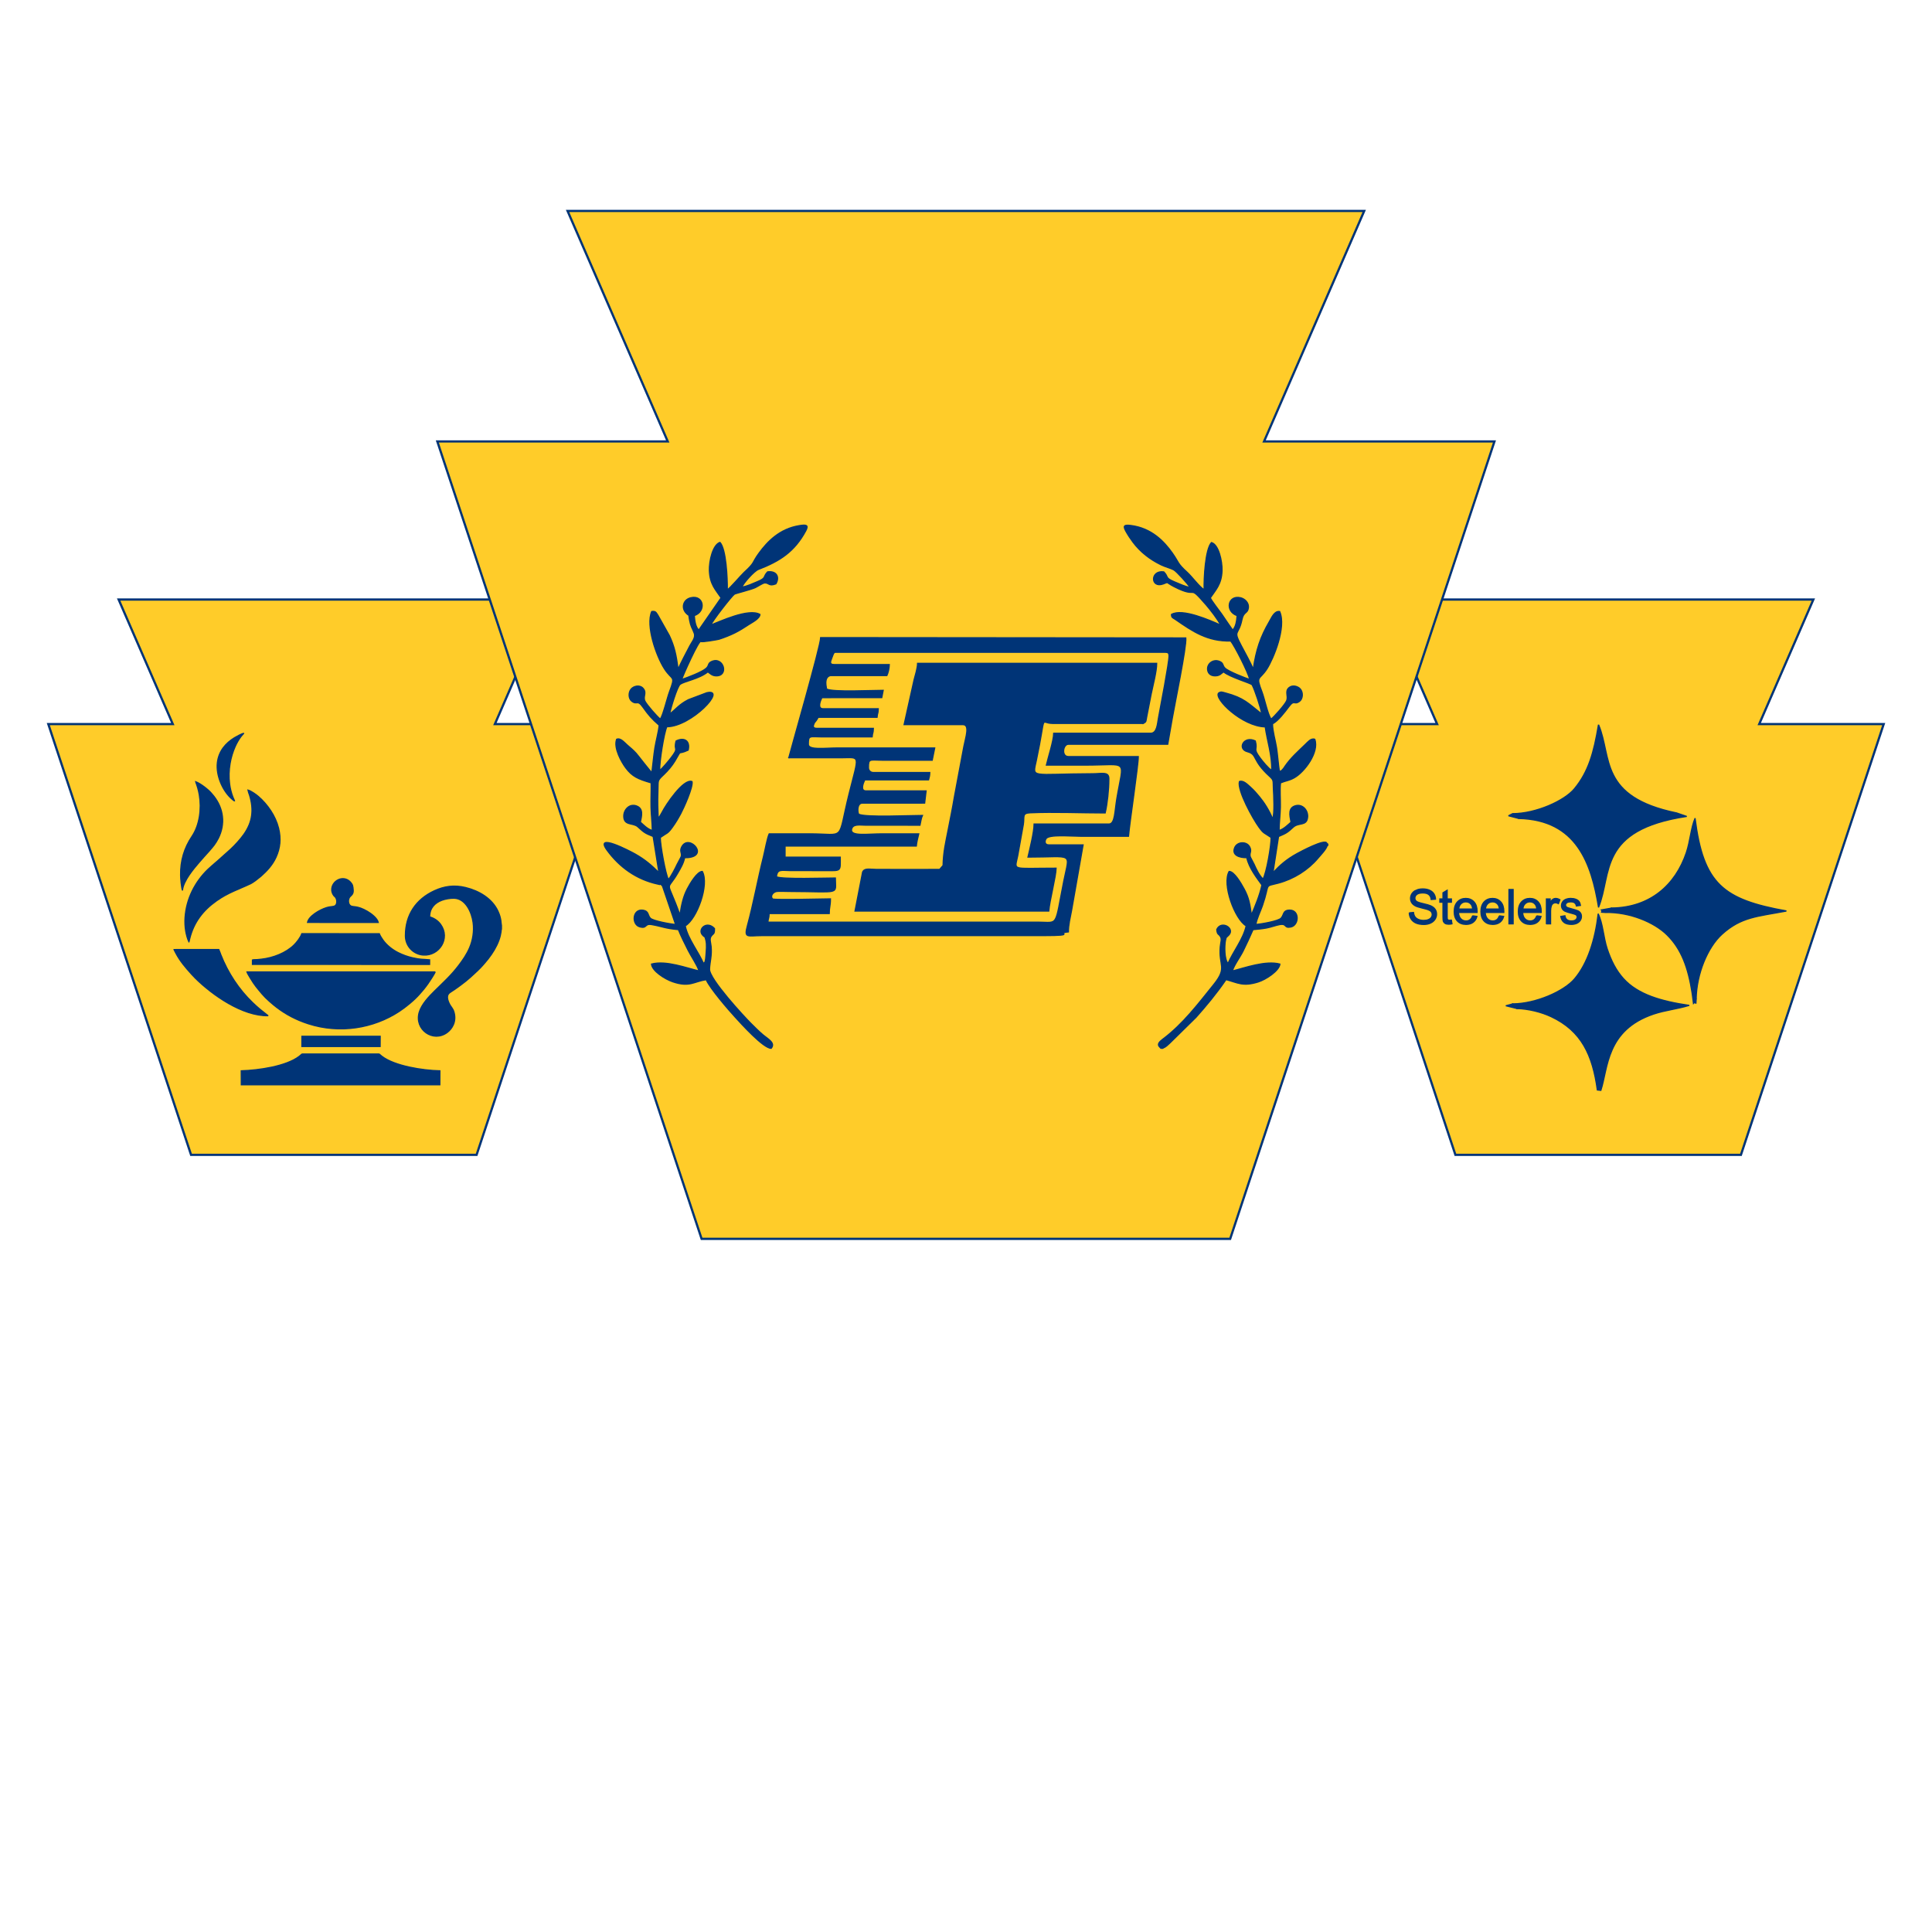
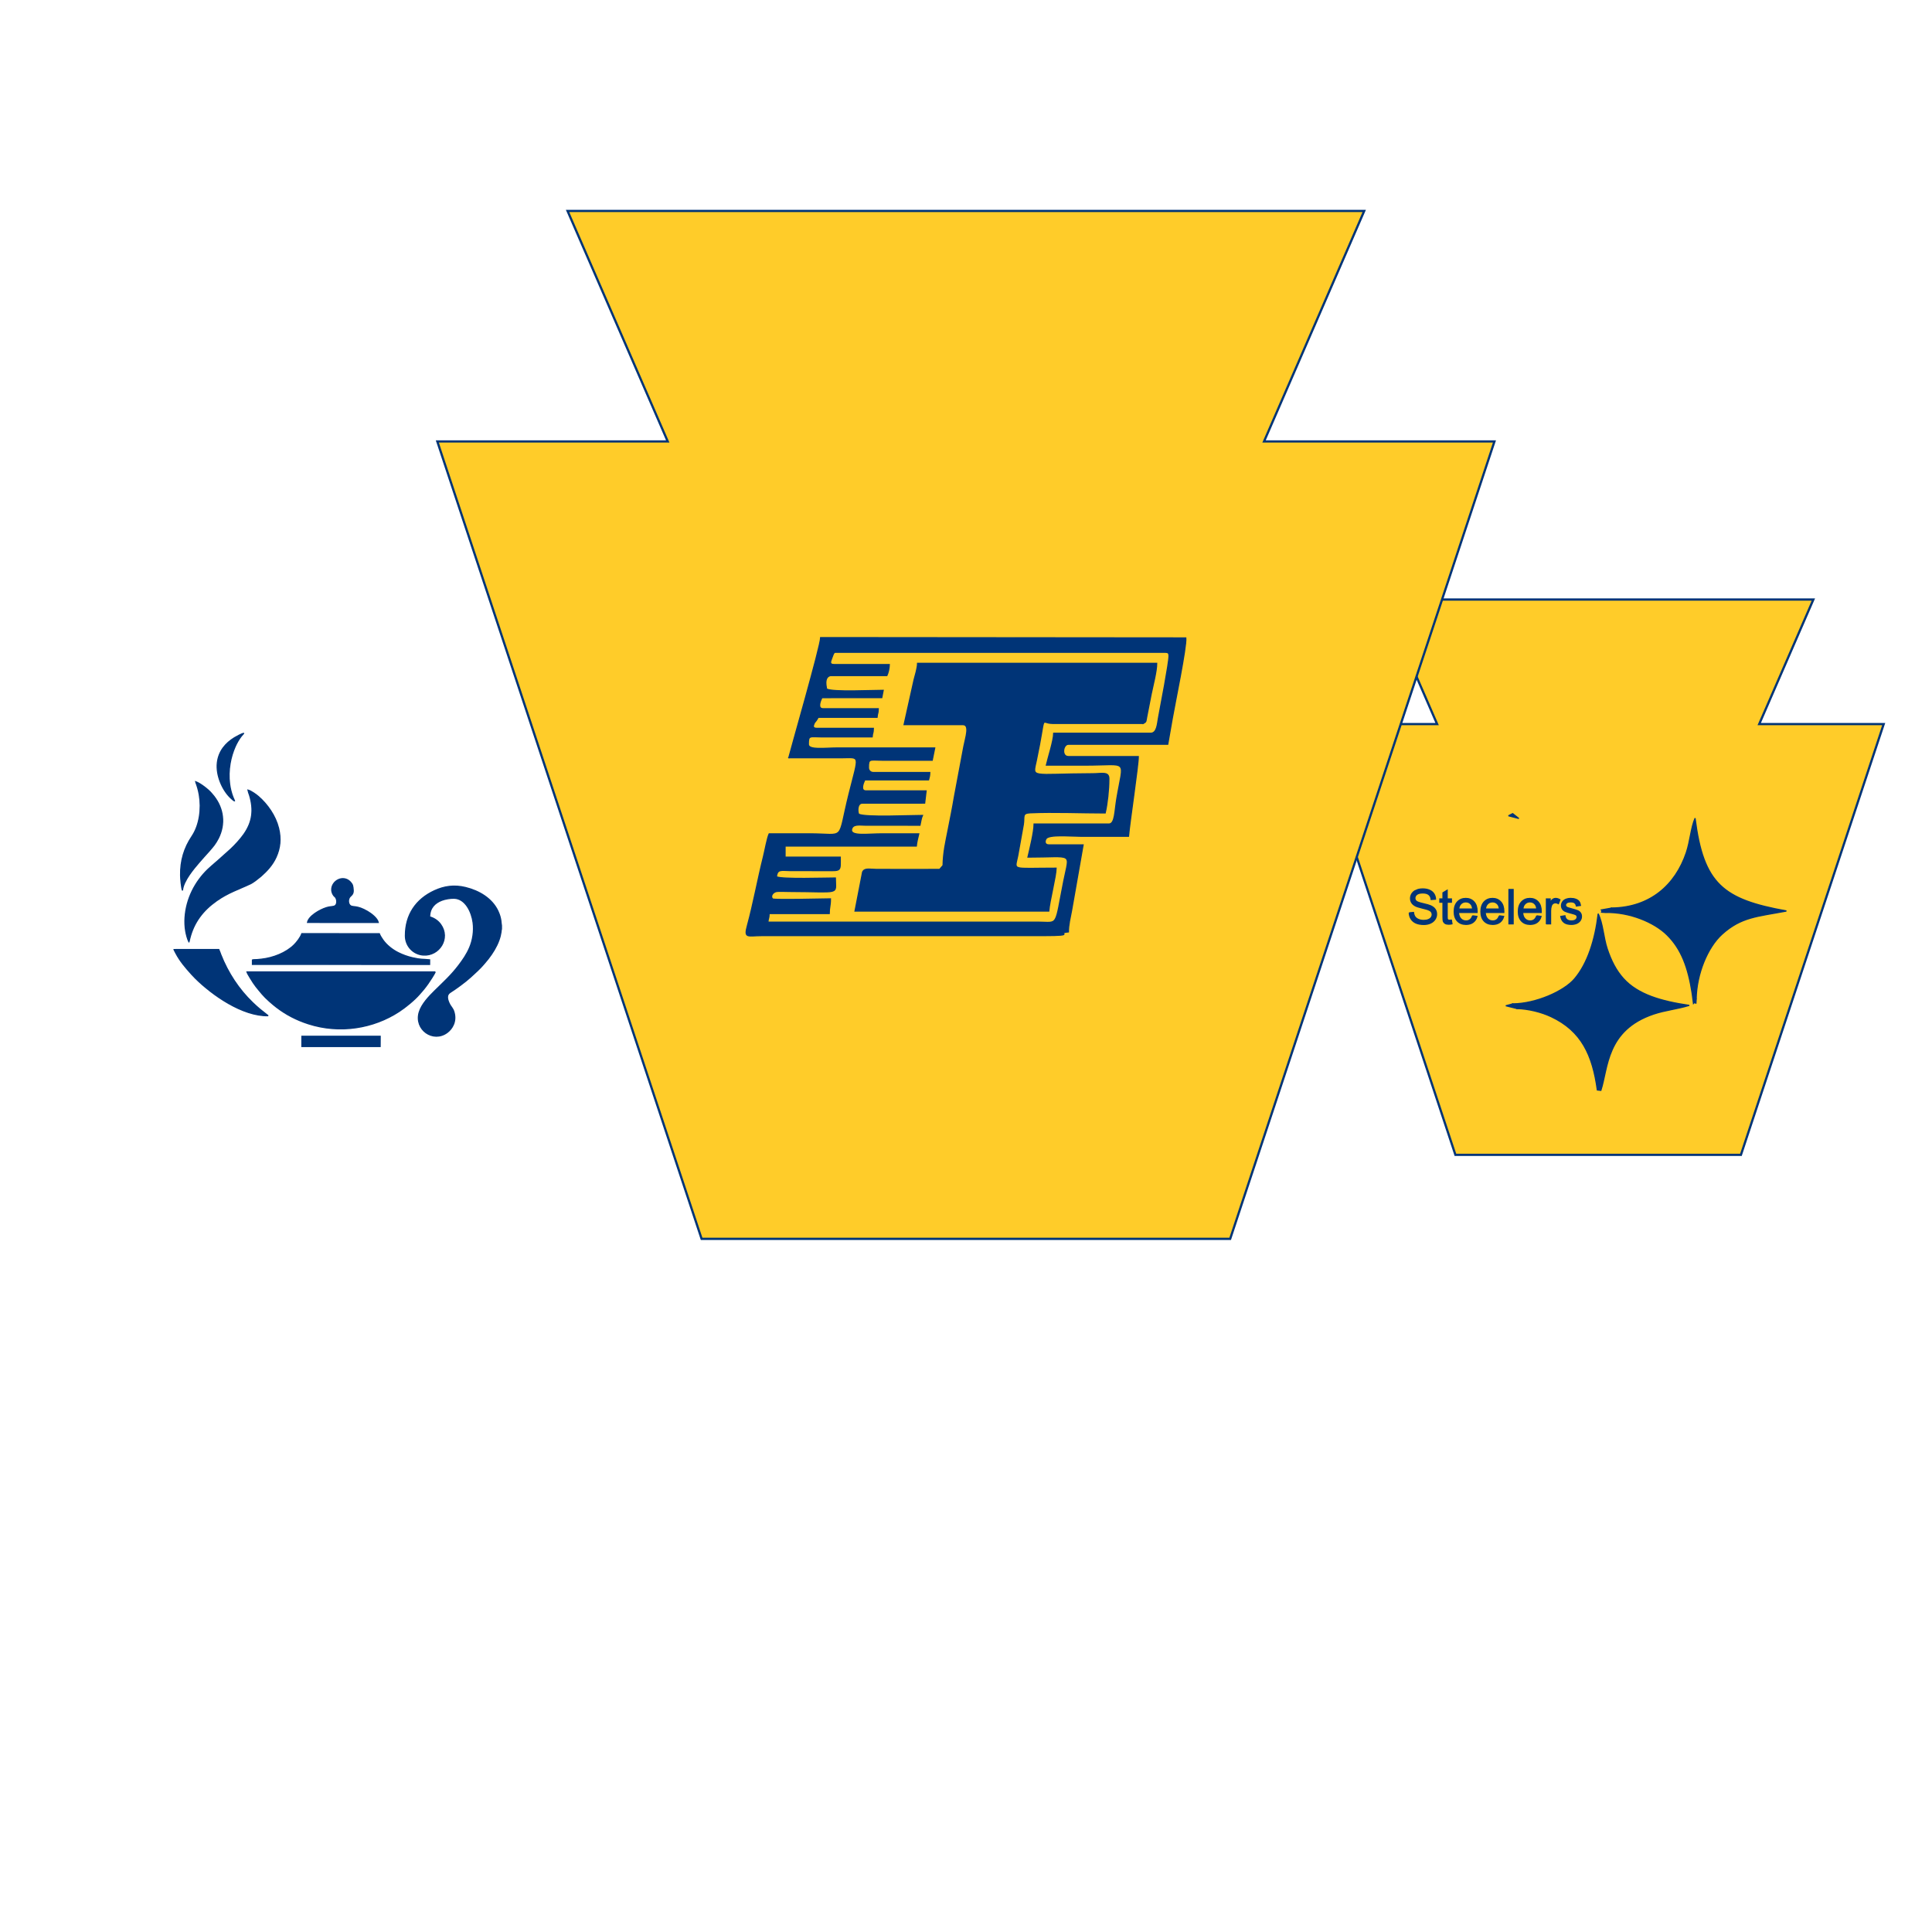
<svg xmlns="http://www.w3.org/2000/svg" xml:space="preserve" width="12in" height="12in" version="1.1" style="shape-rendering:geometricPrecision; text-rendering:geometricPrecision; image-rendering:optimizeQuality; fill-rule:evenodd; clip-rule:evenodd" viewBox="0 0 12000 12000">
  <defs>
    <style type="text/css">
   
    .str0 {stroke:#003477;stroke-width:13.89;stroke-miterlimit:2.613}
    .str1 {stroke:#003477;stroke-width:6.94;stroke-miterlimit:2.613}
    .str2 {stroke:#003477;stroke-width:6.94;stroke-miterlimit:2.613}
    .fil0 {fill:#FFCC29}
    .fil1 {fill:#003477}
    .fil3 {fill:#003477}
    .fil2 {fill:#003477;fill-rule:nonzero}
   
  </style>
  </defs>
  <g id="Layer_x0020_1">
    <polygon class="fil0 str0" points="8589.96,3723.87 11263.06,3723.87 10926.87,4497.33 11700,4497.33 10813.26,7172.86 9039.76,7172.86 8153.01,4497.33 8926.15,4497.33 " />
    <path class="fil1 str1" d="M9396.08 6235.25c2.52,2.64 5.68,6.28 7.35,8.12 1.58,1.75 5.35,5.96 6.9,7.67 1.86,2.06 9.14,10.34 12.03,13.33 72.09,2.09 151.26,21.86 212.33,50.58 188.18,88.5 256.8,237.98 286.5,455.12 7.41,0.81 14.8,1.68 22.13,2.66 45.57,-138.65 31.93,-374.63 327.65,-474.1 70.98,-23.87 147.87,-31.23 221.44,-54.09 -174.16,-25.52 -319.5,-67.09 -409.15,-166.75 -45.2,-50.22 -75.84,-110.52 -100.68,-185.04 -23.2,-69.66 -26.21,-157.82 -56.09,-217.41 -19.09,162.29 -65.89,310.02 -147.55,405.22 -65.06,75.84 -237.26,153.28 -382.86,154.65l0.01 0.04z" />
-     <path class="fil1 str1" d="M9395.78 5053.68l37.91 30.12c360.34,8.9 450.56,281.26 495.02,552.27 85.79,-207.31 -6.62,-481.66 547.96,-565.07l-62.69 -21.73c-483.75,-99.85 -400.88,-346.36 -483.69,-545.26l-2.49 -0.07c-28.72,170.46 -61,288.69 -149.06,395.19 -61.95,74.9 -238.24,154.16 -382.97,154.58l-0.01 -0.02z" />
    <path class="fil1 str1" d="M10011.88 5639.83l-40.31 27.72c150.02,-3.26 303.01,60.57 382.8,139.43 89.73,88.67 130.63,202.95 155.59,361.11l25.31 37.84c2.4,-157.24 71.07,-321.97 160.02,-402.79 119.43,-108.5 220.98,-110.29 396.19,-143.54l3.91 -1.7c-392.04,-70.77 -515.3,-166.6 -566.96,-575.98 -25.63,58.52 -30.87,143.97 -54.52,214 -68.13,201.84 -225.4,340.38 -462.06,343.89l0.02 0.01z" />
    <path class="fil1 str1" d="M9971.57 5667.55l40.31 -27.72 -65.69 11.72c14.42,18.74 -22.2,12.61 25.38,16z" />
    <path class="fil1 str1" d="M10535.28 6205.95l-25.31 -37.84 8.35 64.63c19.62,-19.68 13.3,26.5 16.96,-26.76l0 -0.02z" />
    <path class="fil1 str1" d="M9422.35 6264.37c-2.87,-2.98 -10.16,-11.27 -12.03,-13.33 -1.54,-1.71 -5.33,-5.94 -6.9,-7.67 -1.68,-1.85 -4.82,-5.5 -7.35,-8.12l-43.1 11.63 69.35 17.51 0.03 -0.02z" />
    <polygon class="fil1 str1" points="9433.71,5083.8 9395.78,5053.68 9393.59,5054.34 9369.39,5066.91 " />
    <path class="fil2 str1" d="M8752.93 5669.71l26.56 -2.37c1.25,10.74 4.19,19.54 8.8,26.46 4.61,6.87 11.8,12.44 21.49,16.72 9.7,4.22 20.63,6.37 32.77,6.37 10.8,0 20.3,-1.6 28.55,-4.82 8.26,-3.24 14.38,-7.65 18.42,-13.29 4.02,-5.62 6.07,-11.74 6.07,-18.32 0,-6.66 -1.94,-12.47 -5.83,-17.51 -3.88,-4.98 -10.29,-9.16 -19.26,-12.59 -5.73,-2.2 -18.39,-5.68 -38.05,-10.4 -19.65,-4.74 -33.37,-9.16 -41.24,-13.33 -10.2,-5.37 -17.76,-12.04 -22.73,-19.94 -5.03,-7.92 -7.5,-16.83 -7.5,-26.61 0,-10.86 3.07,-20.94 9.2,-30.29 4.12,-6.31 9.48,-11.61 16.13,-15.87 7.16,-3.04 14.11,-6.05 20.84,-9.04 9.01,-2.52 18.67,-3.81 29.04,-3.81 15.83,0 29.8,2.54 41.89,7.67 12.08,5.07 21.39,12.59 27.91,22.54 6.52,9.9 9.99,21.15 10.5,33.68l-27.16 2.09c-1.46,-13.47 -6.37,-23.67 -14.77,-30.53 -8.41,-6.92 -20.84,-10.34 -37.26,-10.34 -17.11,0 -29.59,3.13 -37.41,9.4 -7.82,6.28 -11.74,13.83 -11.74,22.69 0,7.65 2.79,13.96 8.31,18.96 5.48,4.92 19.65,10.05 42.63,15.22 23,5.22 38.75,9.74 47.3,13.62 12.38,5.73 21.57,12.95 27.5,21.75 5.92,8.76 8.86,18.85 8.86,30.29 0,11.41 -3.24,22.03 -9.74,32.08 -6.52,10.04 -15.81,17.87 -28,23.42 -12.19,5.58 -25.87,8.35 -41.14,8.35 -19.3,0 -35.47,-2.83 -48.51,-8.44 -13.08,-5.62 -23.28,-14.07 -30.7,-25.42 -7.46,-11.28 -11.35,-24.07 -11.72,-38.35l0 -0.03zm262.05 45.23l3.59 23.18c-7.37,1.54 -13.96,2.34 -19.75,2.34 -9.5,0 -16.87,-1.51 -22.15,-4.54 -5.22,-3.04 -8.9,-6.95 -11.04,-11.9 -2.15,-4.92 -3.19,-15.28 -3.19,-31.04l0 -89.24 -19.41 0 0 -20.3 19.41 0 0 -38.29 26.28 -15.78 0 54.07 26.27 0 0 20.3 -26.27 0 0 90.74c0,7.5 0.45,12.32 1.39,14.48 0.88,2.15 2.37,3.84 4.47,5.13 2.09,1.24 5.07,1.88 8.95,1.88 2.89,0 6.71,-0.35 11.44,-1.05l0.01 0.02zm131.57 -26.7l27.15 3.58c-4.22,15.78 -12.14,28.06 -23.67,36.77 -11.53,8.7 -26.27,13.08 -44.21,13.08 -22.58,0 -40.48,-6.95 -53.74,-20.9 -13.23,-13.87 -19.85,-33.43 -19.85,-58.54 0,-25.97 6.67,-46.17 20.06,-60.49 13.38,-14.38 30.74,-21.54 52.07,-21.54 20.65,0 37.5,7.01 50.6,21.09 13.08,14.07 19.65,33.89 19.65,59.4 0,1.54 -0.06,3.88 -0.15,6.95l-115.35 0c1,16.96 5.76,30 14.44,39.01 8.61,9.01 19.39,13.54 32.28,13.54 9.59,0 17.81,-2.54 24.57,-7.61 6.81,-5.07 12.18,-13.19 16.15,-24.33l-0.02 -0.02zm-85.96 -42.09l86.26 0c-1.15,-13.04 -4.49,-22.79 -9.9,-29.31 -8.31,-10.1 -19.15,-15.17 -32.43,-15.17 -12.04,0 -22.15,4.01 -30.34,12.08 -8.16,8.05 -12.68,18.85 -13.57,32.38l-0.02 0.02zm251.96 42.09l27.15 3.58c-4.22,15.78 -12.14,28.06 -23.67,36.77 -11.56,8.7 -26.28,13.08 -44.23,13.08 -22.58,0 -40.48,-6.95 -53.73,-20.9 -13.23,-13.87 -19.85,-33.43 -19.85,-58.54 0,-25.97 6.67,-46.17 20.06,-60.49 13.38,-14.38 30.74,-21.54 52.09,-21.54 20.64,0 37.51,7.01 50.58,21.09 13.08,14.07 19.65,33.89 19.65,59.4 0,1.54 -0.06,3.88 -0.15,6.95l-115.36 0c1,16.96 5.77,30 14.44,39.01 8.59,9.01 19.39,13.54 32.28,13.54 9.59,0 17.81,-2.54 24.57,-7.61 6.82,-5.07 12.19,-13.19 16.17,-24.33l-0.02 -0.02zm-85.96 -42.09l86.26 0c-1.15,-13.04 -4.47,-22.79 -9.9,-29.31 -8.31,-10.1 -19.15,-15.17 -32.43,-15.17 -12.04,0 -22.13,4.01 -30.34,12.08 -8.16,8.05 -12.68,18.85 -13.57,32.38l-0.02 0.02zm145.7 92.24l0 -213.7 26.27 0 0 213.7 -26.27 0zm172.56 -50.15l27.16 3.58c-4.22,15.78 -12.14,28.06 -23.67,36.77 -11.56,8.7 -26.28,13.08 -44.22,13.08 -22.58,0 -40.5,-6.95 -53.73,-20.9 -13.23,-13.87 -19.85,-33.43 -19.85,-58.54 0,-25.97 6.67,-46.17 20.04,-60.49 13.38,-14.38 30.74,-21.54 52.09,-21.54 20.63,0 37.51,7.01 50.58,21.09 13.08,14.07 19.66,33.89 19.66,59.4 0,1.54 -0.06,3.88 -0.15,6.95l-115.35 0c1,16.96 5.76,30 14.44,39.01 8.59,9.01 19.4,13.54 32.28,13.54 9.59,0 17.79,-2.54 24.57,-7.61 6.82,-5.07 12.19,-13.19 16.17,-24.33l-0.02 -0.02zm-85.96 -42.09l86.26 0c-1.15,-13.04 -4.46,-22.79 -9.9,-29.31 -8.31,-10.1 -19.15,-15.17 -32.43,-15.17 -12.04,0 -22.13,4.01 -30.34,12.08 -8.16,8.05 -12.68,18.85 -13.57,32.38l-0.02 0.02zm146.01 92.24l0 -154.92 23.58 0 0 23.73c6.01,-10.99 11.59,-18.26 16.72,-21.75 5.13,-3.55 10.74,-5.28 16.85,-5.28 8.86,0 17.87,2.79 27.01,8.31l-9.35 24.22c-6.37,-3.58 -12.74,-5.37 -19.11,-5.37 -5.73,0 -10.85,1.74 -15.38,5.17 -4.52,3.43 -7.74,8.2 -9.7,14.32 -2.94,9.31 -4.37,19.51 -4.37,30.61l0 80.93 -26.27 0 0.04 0.04zm89.24 -46.27l25.97 -4.19c1.43,10.4 5.52,18.35 12.18,23.93 6.67,5.52 16.02,8.31 27.95,8.31 12.1,0 21.05,-2.43 26.91,-7.37 5.82,-4.88 8.76,-10.65 8.76,-17.27 0,-5.92 -2.64,-10.59 -7.85,-13.98 -3.67,-2.34 -12.63,-5.28 -26.86,-8.9 -19.2,-4.82 -32.49,-9.01 -39.96,-12.53 -7.4,-3.58 -13.02,-8.46 -16.86,-14.72 -3.83,-6.22 -5.77,-13.13 -5.77,-20.7 0,-6.91 1.58,-13.29 4.71,-19.17 3.19,-5.86 7.46,-10.74 12.87,-14.62 4.09,-2.98 9.67,-5.52 16.66,-7.61 7.07,-2.09 14.59,-3.13 22.64,-3.13 12.14,0 22.79,1.74 31.93,5.28 9.22,3.49 15.98,8.26 20.35,14.23 4.33,6.01 7.37,14.02 9.01,24.08l-25.67 3.58c-1.15,-8.06 -4.53,-14.38 -10.08,-18.91 -5.58,-4.54 -13.44,-6.76 -23.63,-6.76 -11.98,0 -20.59,1.98 -25.72,5.97 -5.13,3.98 -7.71,8.65 -7.71,13.98 0,3.39 1.06,6.46 3.19,9.2 2.15,2.79 5.48,5.13 10.04,6.95 2.64,1 10.29,3.24 23.13,6.73 18.5,4.92 31.45,9.01 38.8,12.14 7.37,3.13 13.13,7.74 17.32,13.72 4.22,6.01 6.31,13.48 6.31,22.43 0,8.7 -2.52,16.93 -7.67,24.63 -5.13,7.71 -12.47,13.68 -22.09,17.9 -9.65,4.22 -20.55,6.31 -32.68,6.31 -20.09,0 -35.47,-4.19 -46,-12.47 -10.54,-8.37 -17.26,-20.69 -20.2,-37.07l0.03 -0z" />
-     <polygon class="fil0 str0" points="736.95,3723.87 3410.04,3723.87 3073.86,4497.33 3846.99,4497.33 2960.24,7172.86 1186.74,7172.86 300,4497.33 1073.13,4497.33 " />
    <path class="fil1 str1" d="M2702.85 6036.69l-1169.31 -0.07c2.09,7.67 16.09,30.3 20.7,38 27.84,46.42 42.89,62.55 74.71,100.62 21.52,25.75 65.44,63.7 91.78,83.58 57.79,43.59 120.44,76.37 194.04,100.13 195.17,62.96 404.44,28.52 564.26,-76.35 40.8,-26.76 95.53,-71.37 126.83,-107.92 9.07,-10.57 17.81,-19.75 27.04,-31.38 8.54,-10.72 16.96,-21.54 25.16,-33.28 8.37,-11.98 42.01,-61.93 44.76,-73.31l0.01 -0.02z" />
    <path class="fil1 str1" d="M3114.74 5767.58l0 -18.67c-3.5,-11.7 0.81,-42.8 -22.75,-91.86 -36.56,-76.16 -114.85,-123.86 -201.28,-144.76 -71.37,-17.27 -133.22,-7.09 -192.01,19.96 -115.28,53.05 -181.2,149.7 -180.78,280.22 0.21,64.67 49.64,115.36 111.19,119.54 99.4,6.76 170.01,-103.73 108.15,-189.92 -14.55,-20.26 -37.02,-38.32 -68.55,-47.36 0.59,-56.65 33.32,-86.6 75.43,-102.88 19.47,-7.54 53.77,-13.65 77.4,-12.68 69.49,2.8 107.99,84.45 116.94,151.2 7.2,53.64 -2.54,110.31 -21.19,154.37 -18.49,43.65 -42.33,77.31 -67.49,110.61 -48.41,64.1 -97.54,107.35 -151.85,161.13 -33,32.68 -79.08,80.4 -94.06,130.29 -32.42,107.94 86.63,191.67 174.15,126 30.46,-22.86 58.8,-67.63 42.08,-125.86 -7.92,-27.55 -19.43,-30.64 -31.55,-57.93 -11.14,-25.1 -15.74,-50.15 7.57,-64.85 37.73,-23.78 95.2,-66.11 127.12,-95.35 23.33,-21.35 59.29,-53.54 79.06,-77.42 11.44,-13.81 18.26,-20.81 30.89,-37 26.29,-33.74 50.62,-72.8 65.5,-113.61 15.3,-41.99 13.83,-66.34 16,-73.2l0.02 0.01z" />
-     <path class="fil1 str1" d="M1498.64 6738.06l1233.4 0 0.28 -87.18c-105.48,-2.06 -281.34,-29.39 -360.89,-90.63 -20.9,-16.09 -8.8,-13.76 -31.72,-13.76l-450.67 0c-20.62,0 -8.65,-2.09 -30.74,14.7 -81.92,62.27 -251.87,86.35 -359.96,89.7l0.32 87.15 -0.02 0.02z" />
    <path class="fil1 str1" d="M1173.42 5849.96c0.67,-0.83 0.06,0.6 0.98,-1.88l1.96 -8.33c0.83,-3.69 1.6,-6.95 2.47,-10.46 25.26,-100.73 81.66,-174.55 166.41,-234.32 73.56,-51.86 137.48,-70.75 212.89,-106.7 14,-6.67 49.89,-34.49 62.19,-45.27 38.12,-33.43 72.35,-70.54 94.33,-118.76 25.61,-56.2 32.1,-114.34 15.7,-180.58 -19.11,-77.23 -69.51,-147.94 -124.7,-195.96 -13.23,-11.52 -44.91,-35.19 -66.2,-40.69 0.43,4.65 8.54,25.65 10.54,32.22 27.33,90.08 18.6,166.62 -35.62,243.23 -21.98,31.06 -54.65,66.96 -83.13,93.16l-81.07 72.58c-3.9,3.41 -8.44,6.92 -12.25,10.4 -17.43,15.98 -27.95,23.45 -46.44,41.22 -80.06,76.99 -134.51,182.98 -142.16,299.39 -1.78,26.86 -0.62,56.82 3.83,82.72 3.5,20.41 11.35,52.19 20.24,68l0.05 0.05z" />
    <path class="fil1 str1" d="M1567.87 5961.72l-0.07 28.4 1100.7 0.28 0.13 -28.86c-47.98,-4.92 -51.13,-0.17 -105.99,-12.61 -33.08,-7.5 -60.72,-18.02 -87.78,-31.24 -37.48,-18.33 -74.58,-47.87 -97.27,-80.83 -6.99,-10.16 -17.13,-25.54 -21.57,-37.67l-481.35 -0.07c-8.93,25.31 -33.06,54.82 -47.57,69.26 -50.62,50.33 -130.66,81.22 -203.93,89.25 -9.01,0.98 -17.04,2.04 -26.39,2.61 -8.06,0.49 -21.77,0.17 -28.91,1.49l0.01 -0.01z" />
    <path class="fil1 str1" d="M1081.01 5898.7l10.33 20.22c27.08,51.72 61.39,91.27 99.53,133.42l23 24.14c104.6,103.41 291.42,235.56 451.75,232.49l-49.81 -39.58c-4.16,-3.35 -7.54,-6.78 -11.65,-10.05 -3.99,-3.17 -8.52,-7.18 -12.1,-10.54 -8.24,-7.78 -15.64,-14.38 -23.41,-21.84 -85.19,-81.89 -152.6,-184.52 -196.94,-297 -3.88,-9.82 -8.5,-24.05 -12.68,-32.42l-278.02 0.2 0 0.92 0.02 0.03z" />
    <path class="fil1 str1" d="M1133.46 5530.7c4.58,-60.2 73.89,-139.56 101.59,-172.18l31.7 -36.19c10.72,-10.69 54.41,-60.76 63.42,-73.26 9.27,-12.85 18.35,-27.06 26.2,-42.69 44.37,-88.3 32.25,-183.3 -26.78,-259.78 -5.2,-6.73 -10.26,-12.15 -15.43,-18.51 -18.54,-22.65 -69.2,-62.46 -99.15,-73.12 0.94,5.03 4.77,13.33 6.62,18.68 2.34,6.73 4.19,12.68 6.3,20.07 4.01,14.1 7.18,27.84 9.81,43.06 14.87,86.24 1.92,187.58 -45.17,257.67 -48.47,72.17 -72.59,151.2 -70.94,242.89 0.32,18.21 5.41,80.69 11.86,93.37l-0.01 -0.03z" />
    <path class="fil1 str1" d="M1909.85 5729.46l439.93 0.21c-6.8,-27.88 -44.85,-55.81 -68.07,-69.38 -64,-37.39 -88.85,-24.25 -104.18,-34.43 -13.85,-9.22 -17.27,-33.79 -7.11,-51.41 5.9,-10.22 25.42,-17.45 23.59,-44.42 -1.71,-25.37 -2.9,-35.79 -17.38,-51.28 -44.7,-47.93 -117.36,-8.06 -116.35,48.13 0.17,10.05 3.39,19.68 7.26,26.95 7.35,13.87 11.27,13.21 15.83,19.11 10.59,13.74 12,41.65 -1.19,51.85 -11.25,8.7 -26.33,3.85 -55.8,13.08 -38.84,12.15 -108.63,51 -116.54,91.59l0.01 0z" />
    <polygon class="fil1 str1" points="1874.89,6500.21 2361.22,6500.3 2361.58,6436.55 1875.06,6436.42 " />
    <path class="fil1 str1" d="M1457.24 4975.51c-2.07,-6.67 -7.09,-15.89 -10.16,-23.8 -10.31,-26.42 -16.94,-53.58 -20.79,-82.11 -5.69,-42.35 -4.02,-86.35 2.96,-127.33 6.57,-38.63 17.32,-72.9 31.53,-105.31 9.14,-20.84 23.74,-46.56 37.73,-64.14l16.08 -18.74c-12.46,2.34 -47.25,21.22 -58.54,28.14 -54.43,33.37 -97.76,82.79 -106.09,155.2 -8.87,77.23 30.47,168.64 82.62,218.37 4.64,4.43 18.22,16.81 24.63,19.72l0.02 0.01z" />
    <polygon class="fil0 str0" points="3525.2,1310.2 8473.42,1310.2 7851.11,2742.01 9282.28,2742.01 7640.79,7694.78 4357.83,7694.78 2716.35,2742.01 4147.5,2742.01 " />
    <path class="fil3 str2" d="M7100.82 4493.37c21.11,-10.15 16,-13.75 21.48,-39.43l27.41 -140.22c10.67,-53.31 34.92,-143.01 34.92,-193.61l-1485.54 0c-0.72,32.41 -14.68,74.14 -21.32,100.56l-62.48 280.32 365.66 0c44.72,0 16.17,80.59 5.63,135.15l-58.96 314.33c-11.53,70.37 -26.19,139.36 -40.09,211.33 -13.24,68.53 -28.49,129.47 -30.11,213.67l-21.24 24.48c-131.92,0 -264.36,1.2 -396.22,-0.06 -40.97,-0.4 -70.34,-9.61 -82.32,16.7l-47.1 242.37 1203.65 0c5.5,-66.02 44.52,-213.48 45.72,-266.63 -285.3,0 -257.13,18.11 -238.28,-78.17l34.8 -193.87c7.44,-49.03 -9.46,-69.42 42.53,-71.76 147.03,-6.56 316,0.97 465.67,0.97 13.35,-57.25 22.85,-143.39 22.85,-213.31 0,-44.7 -42.28,-30.66 -99.02,-30.49 -394.42,1.29 -375.59,31.67 -351,-84.32 63.93,-301.62 18.68,-228 99.61,-228 187.9,0 375.82,0 563.74,0l0 0.02z" />
    <path class="fil3 str2" d="M5485.78 4287.67c-69.78,0 -309.3,12.13 -350.43,-7.61 -0.04,-0.04 -23.11,-73.95 22.8,-83.84l350.5 0.04c7.97,-16.59 14.68,-43.84 15.22,-68.57l-342.8 0c-32.45,0 -21.33,-21.09 -15.81,-36.94 15.38,-44.07 16.75,-39.22 31.04,-39.22l2041.64 0c17.57,0 22.85,5.3 22.85,22.85 0,44.36 -53.35,319.02 -65.33,384.13 -6.98,37.98 -8.9,95.82 -48.94,95.82l-601.83 0c-1.05,47.57 -34.28,148.97 -45.72,198.06 81.27,0 162.52,0 243.78,0 271.72,0 236.04,-44.32 193.72,208.95 -13.46,80.44 -11.11,156.74 -48.96,156.74l-464.71 0c0,48.73 -27.14,158.72 -38.1,205.67 286.71,0 259.02,-34.98 222.88,146.7 -58.79,295.48 -30.57,257.28 -161.94,257.06l-1675.98 0c2.46,-29.6 6.87,-19.84 7.61,-53.33l373.3 0c0,-38.19 7.61,-46.89 7.61,-91.41 -33.19,0 -351.13,8.58 -359.33,0.4 -15.78,-15.77 0.23,-41.07 24.27,-45.84 11.87,-2.36 60.54,-0.31 76.04,-0.27 329.46,1.06 289.5,23.89 289.5,-83.78 -56.11,0 -335.3,9.45 -365.69,-7.61 4.11,-49.39 30.74,-38.84 83.67,-38.23l228.81 0.25c91.85,1.06 83.67,3.08 83.67,-83.92l-342.82 0 0 -68.56 815.14 0c2,-24.18 10.06,-53.96 15.22,-76.18 -76.19,0 -152.37,0 -228.56,0 -87.28,0 -197.43,17.25 -188.81,-27.26 6.98,-36 51.51,-26.48 89.7,-26.13l335.27 0.07c4.47,-19.17 7.74,-45.3 15.23,-60.94 -75.83,0 -352.23,13.46 -396.15,-7.61 -8.5,-17.72 -8.85,-68.56 22.86,-68.56l387.13 -0.19 9.02 -76 -373.3 0c-36.97,0 -17.48,-48.02 -7.61,-68.57l396.15 0c4.18,-17.92 7.11,-22.5 7.61,-45.72l-350.43 0c-17.84,0 -30.47,-12.65 -30.47,-30.47 0,-57.04 6.56,-46.5 83.73,-45.76l312.42 0.07c5.61,-24.06 9.64,-52.13 15.23,-76.19l-609.44 0c-72.91,0 -175.21,14.8 -175.21,-22.85 0,-57.04 6.56,-46.52 83.73,-45.78l312.42 0.07c2.46,-29.6 6.87,-19.84 7.61,-53.33l-350.43 0c-27.92,0 -24.61,-14.61 -17.29,-30.72 3.54,-7.8 5.7,-7.3 13.35,-18.39 6.79,-9.83 7.04,-10.96 11.56,-19.44l365.68 0c2.47,-29.6 6.87,-19.87 7.61,-53.33l-342.8 0c-36.97,0 -17.48,-48.02 -7.61,-68.57l372.13 -0.25 8.78 -45.46 -0.01 -0.04zm-586.61 418.99l327.62 -0.02c118.93,-0.7 108.68,-23.3 47.21,222.48 -75.85,303.37 -16.16,249.87 -245.32,249.87 -83.8,0 -167.59,0 -251.39,0 -12,24.96 -25.96,103.85 -35.09,140.14 -34.31,136.35 -63.7,297.8 -99.19,426.72 -23.51,85.36 -1.52,65.75 88.56,65.45l1752.17 -0.03c215,0.04 67.24,-15.77 152.37,-22.83 0,-44.52 11.41,-88.96 19.65,-132.72l71.78 -408.17 -213.31 0c-26.7,0 -26.21,-23.19 -16.91,-38.06 17.63,-28.15 149.25,-15.27 214.98,-15.27 99.04,0 198.06,0 297.11,0 6.64,-79.88 60.94,-439.52 60.94,-495.17l-434.23 0c-45.02,0 -33.49,-76.19 0,-76.19l617.07 0 28.38 -162.06c14.85,-86.35 89.58,-443.89 83.91,-498.72l-2268.22 -1.98c0,51.11 -188.57,705.85 -198.06,746.58l-0.03 -0.02z" />
    <path class="fil0 str2" d="M7100.82 4493.37c-187.9,0 -375.82,0 -563.74,0 -80.91,0 -35.68,-73.64 -99.61,228.01 -24.59,116 -43.42,85.61 351,84.32 56.74,-0.19 99.02,-14.21 99.02,30.49 0,69.93 -9.51,156.06 -22.85,213.31 -149.67,0 -318.64,-7.53 -465.67,-0.97 -52,2.34 -35.09,22.73 -42.53,71.76l-34.8 193.87c-18.85,96.28 -47.02,78.17 238.28,78.17 -1.18,53.15 -40.22,200.59 -45.72,266.63l-1203.65 0 47.1 -242.37c11.98,-26.31 41.37,-17.1 82.32,-16.7 131.83,1.26 264.29,0.07 396.22,0.07l21.24 -24.48c1.63,-84.19 16.87,-145.11 30.11,-213.67 13.89,-71.94 28.55,-140.94 40.09,-211.33l58.96 -314.34c10.54,-54.55 39.09,-135.14 -5.63,-135.14l-365.66 0 62.48 -280.33c6.64,-26.44 20.6,-68.15 21.32,-100.56l1485.54 0c0,50.61 -24.25,140.31 -34.92,193.61l-27.41 140.22c-5.46,25.7 -0.38,29.29 -21.48,39.43l0 -0.02zm-1919.77 -365.69l342.8 0c-0.55,24.73 -7.27,51.98 -15.22,68.57l-350.5 -0.04c-45.93,9.89 -22.85,83.8 -22.8,83.84 41.14,19.74 280.68,7.61 350.43,7.61l-8.78 45.46 -372.13 0.25c-9.87,20.54 -29.33,68.57 7.61,68.57l342.8 0c-0.74,33.46 -5.15,23.72 -7.61,53.33l-365.68 0c-4.49,8.5 -4.77,9.61 -11.56,19.44 -7.66,11.09 -9.81,10.58 -13.35,18.39 -7.31,16.11 -10.63,30.73 17.29,30.73l350.43 0c-0.74,33.49 -5.17,23.74 -7.61,53.33l-312.42 -0.06c-77.16,-0.74 -83.73,-11.26 -83.73,45.78 0,37.65 102.31,22.85 175.21,22.85l609.44 0c-5.59,24.06 -9.64,52.13 -15.22,76.19l-312.42 -0.07c-77.16,-0.74 -83.73,-11.26 -83.73,45.76 0,17.84 12.65,30.46 30.47,30.46l350.43 0c-0.51,23.22 -3.44,27.77 -7.61,45.72l-396.15 0c-9.87,20.54 -29.33,68.57 7.61,68.57l373.3 0 -9.02 75.99 -387.13 0.19c-31.71,0 -31.35,50.84 -22.85,68.56 43.9,21.06 320.31,7.61 396.15,7.61 -7.5,15.65 -10.78,41.77 -15.22,60.94l-335.27 -0.07c-38.19,-0.35 -82.7,-9.85 -89.7,26.13 -8.64,44.49 101.53,27.26 188.81,27.26 76.19,0 152.37,0 228.56,0 -5.19,22.22 -13.23,52 -15.23,76.19l-815.14 0 0 68.56 342.82 0c0,87 8.16,85 -83.67,83.92l-228.81 -0.25c-52.92,-0.61 -79.56,-11.17 -83.67,38.23 30.39,17.06 309.55,7.61 365.69,7.61 0,107.69 39.95,84.83 -289.5,83.77 -15.5,-0.04 -64.17,-2.08 -76.04,0.28 -24.02,4.79 -40.04,30.07 -24.28,45.84 8.2,8.2 326.14,-0.4 359.33,-0.4 0,44.52 -7.61,53.22 -7.61,91.41l-373.3 0c-0.74,33.46 -5.15,23.72 -7.61,53.33l1675.99 0c131.35,0.19 103.16,38.42 161.94,-257.06 36.15,-181.7 63.83,-146.7 -222.89,-146.7 10.94,-46.96 38.11,-156.94 38.11,-205.68l464.7 0c37.87,0 35.53,-76.29 48.96,-156.74 42.34,-253.27 78.02,-208.94 -193.72,-208.94 -81.26,0 -162.52,0 -243.78,0 11.45,-49.11 44.66,-150.49 45.72,-198.06l601.83 0c40.02,0 41.94,-57.84 48.94,-95.82 11.98,-65.12 65.33,-339.76 65.33,-384.13 0,-17.57 -5.3,-22.85 -22.85,-22.85l-2041.65 0c-14.3,0 -15.67,-4.85 -31.04,39.22 -5.54,15.88 -16.64,36.94 15.81,36.94l0.01 0.04z" />
-     <path class="fil3 str1" d="M7390.82 3648.13c-30.96,-5.11 -64.31,-21.17 -94.15,-33.49 -64.74,-26.71 -35.82,-29.96 -68.02,-62.79 -85.47,-12.23 -83.77,104.04 -3.94,75.36 38.42,-13.79 11.12,-12.57 67.56,16.51 158.95,81.9 78.93,-24.88 199.84,114.21 22.52,25.89 75.57,93.69 88.4,123.82 -63.11,-27.62 -236.92,-105.75 -304.45,-65.43 0.53,22.25 7.95,19.82 25.3,31.88 106.61,74.07 198.74,136.7 342.3,133.31 21.06,22.81 112.85,201.95 117.72,238.51 -29.2,-9.74 -129.83,-48.74 -152.14,-69.88 -17.81,-16.87 -7.74,-30.7 -33.85,-41.94 -42.38,-18.24 -85.59,18.7 -72.98,60.56 5.19,17.27 20.47,29.94 46.79,29.08 28.53,-0.94 34.67,-14 50.48,-24.61 40.57,33.38 166.81,69.19 177.32,80.21 16.02,29.56 54.43,144.08 59.59,180.88 -85.04,-67.44 -110.54,-99.82 -224.78,-130.16 -22.54,-5.99 -27.6,-9.64 -42.98,0.42 -30.92,33.7 145.01,206.9 289.51,210.36 12.42,88.6 42.83,174.83 40.37,269.88 -20.84,-12.74 -55.1,-54.62 -70.57,-75.37 -49.79,-66.72 -14.28,-45.44 -30.97,-107.37 -71.94,-35.22 -114.77,49.64 -49.24,67.14 63.96,17.1 25.22,51.05 137.42,152.77 27.72,25.15 21.19,26.93 23.66,74.58 2.23,43.06 8.46,158.63 -4.49,188.91 -20.62,-50.77 -51.83,-100.41 -82.55,-137.31 -17.58,-21.13 -34.37,-40.59 -54.48,-58.6 -20.07,-17.96 -45.93,-45.14 -69.71,-35.21 -13.39,56.07 83.61,231.09 122.26,284.07 30.37,41.65 31.17,33 74.7,63.33 1.77,47.8 -29,222.74 -50.12,257.8 -22.92,-22.2 -41.63,-61.08 -54.55,-90.46 -5.71,-12.97 -23.66,-43.25 -25.06,-49.87 -5.08,-24.33 11.83,-31.4 -3.29,-59.78 -18.6,-34.88 -77.05,-32.92 -92.93,5.23 -20.16,48.35 30.91,63.22 74.96,62.63 14.02,65.01 64.54,128.28 94.07,169.62 -13.86,64.56 -41.2,128.83 -64.99,185.44 -9.65,-70.32 -16.74,-108.53 -45.68,-161.75 -19.8,-36.43 -61.49,-108.4 -92.94,-108.11 -45.48,79.66 35.37,297.17 105.75,338.24 -17.4,81.35 -82.7,162.37 -112.5,233.34 -23.32,-24.94 -21.93,-109.61 -16.02,-141.59 5.08,-27.54 7.41,-18.83 22.25,-35.87 37.11,-42.64 -48.88,-92.7 -76.46,-33.34 3.52,35.26 11.32,24.52 23.15,44.36 9.83,16.47 1.08,35.68 -1.26,62.17 -10.75,121.73 46.35,127.22 -40.11,234.61 -97.8,121.44 -192.35,247.11 -318.4,341.09 -44.75,33.38 -17.42,45.5 -14.44,51.45 1.01,2.02 4.15,1.33 5.54,1.41 42.6,2.43 -32.3,6.22 10.71,0.63 16.28,-2.11 31.71,-19.87 45,-31.63l161.52 -158.85c64.11,-72.28 125.53,-145.5 186.15,-233.91 73.34,19.53 104.13,43.98 198.24,15.14 50.5,-15.5 132.87,-70.76 136.47,-111.76 -88.56,-24.14 -219.91,24.22 -294.96,42.7 9.49,-34.88 47.57,-85.47 66.45,-123.67 21.25,-43.04 40.99,-85.7 61.5,-132.61 30.58,-3.1 54.25,-4.87 83.13,-10.19 29.88,-5.5 57.25,-16.76 82.81,-21.24 46.64,-8.14 24.21,24.31 69.08,14.8 52.21,-11.07 55.61,-107.62 -9.74,-104.99 -41.87,1.69 -32.54,30.33 -51.62,50.33 -16.95,17.76 -121.88,36.56 -156,38.69 5.46,-34.64 29.45,-83.5 40.93,-116.84 49.74,-144.55 6.13,-115.15 98.52,-139.63 96.01,-25.45 185.33,-81.94 246.71,-155.22 12.74,-15.19 54.85,-58.7 56.97,-79.62 3.23,-31.88 7.97,26.76 -2.46,-12.89 -8.31,-31.52 -166.35,53.94 -184.17,63.64 -65.79,35.87 -107.62,73.11 -150.22,118.97l34.59 -224.38c47.78,-19.8 56.36,-25.62 90.92,-57.71 34.01,-31.56 84.2,-4.49 89.7,-62.37 4.02,-42.34 -30.78,-82.66 -73.49,-71.88 -48.92,12.35 -38.69,57.8 -29.88,102.78 -17.8,15.07 -43.96,42.84 -73.91,51.54 0.44,-46.22 6.91,-95.86 8.07,-144.8 1.1,-45.91 -4.45,-108.47 0.99,-150.72 33.82,-14.06 51.41,-12.74 85.33,-31.74 63.05,-35.27 156.59,-158.97 127.38,-239.18 -10.58,-4.64 -22.44,-0.31 -32.6,7.15 -7.99,5.86 -18.24,16.74 -26.23,24.5 -45.04,43.69 -90.74,83.46 -126.79,136.39 -4.18,6.12 -5.7,9.81 -10.33,14.7 -18.05,18.98 -0.23,5.89 -23.83,17.57 -7.04,-46.37 -10.5,-99.46 -17.8,-148.14 -6.71,-44.68 -25.18,-103.85 -24.76,-148.04 34.06,-17.27 75.83,-72.28 101.3,-106.49 35.44,-47.59 31.71,-7.06 66.93,-33.82 19.76,-15.01 23.22,-54.55 3.99,-76.42 -14.38,-16.37 -47.76,-27.17 -69.94,-8.37 -27.5,23.32 -4.09,50.48 -14.3,79.81 -7.95,22.81 -80.55,104.42 -97.2,115.56 -20.62,-28.89 -40.49,-126.94 -56.59,-168.97 -40.19,-104.69 -16.49,-67.9 31.8,-143.85 38.1,-59.94 121.75,-257.5 78.25,-355.16 -33.15,-5.1 -49.8,37.72 -63.87,61.66 -56.03,95.37 -83.5,178.03 -100.31,295.82 -18.47,-43.5 -51.26,-101.8 -74.05,-145.03 -53.89,-102.23 -17.22,-58.29 4.03,-162.26 10.5,-51.39 35.42,-35.49 39.94,-73.65 3.67,-31.2 -22.46,-55.96 -48.69,-62.12 -80.09,-18.85 -98.64,84.51 -21.67,111.24 -2.62,34.54 -8.08,70.45 -27.5,89.43 -22.21,-30.82 -45.02,-66.34 -68.49,-100.05 -15.31,-22.02 -62.12,-80.72 -70.01,-99.89 32.33,-48.14 70.07,-83.92 72.64,-169.28 1.77,-58.85 -21.24,-162.48 -66.04,-174.44 -38.4,42.42 -47.2,220.75 -45.5,293.18 -29.59,-18.51 -75.39,-81.07 -104.3,-107.5 -65.24,-59.63 -49.51,-58.89 -92.93,-120.49 -51.81,-73.5 -130.23,-154.27 -255.8,-170.83 -46.56,-6.13 -51.22,2.57 -32.03,37.22 12.8,23.11 28.34,46.01 42.47,65.09 45.76,61.81 107.27,109.53 177.43,142.99 25.7,12.25 55.61,19.17 76.31,30.05 17.8,9.36 90.5,90.4 100.86,108.78l0.02 0.03z" />
-     <path class="fil3 str1" d="M4517.61 3662.74c0.87,-72.52 -7.19,-252.89 -45.61,-294.05 -44.41,14.05 -68.13,115.24 -66.06,175.21 3,86.69 40.36,120.78 72.68,169.43l-138.52 199.92c-19.59,-19.14 -24.82,-54.87 -27.52,-89.47 76,-25.74 59.52,-130.46 -21.63,-111.23 -49.25,11.68 -60.6,64.63 -28.26,96.91 22.92,22.88 11.87,-2.61 19.59,38.82 8.77,47.05 15.41,47.33 29.06,83.33 11.05,29.18 -12.76,52.8 -26.36,78.93 -22.69,43.61 -52.67,99.76 -72.91,145.18 -12.13,-89.15 -22.06,-138.85 -55.07,-209.3l-69.9 -124.13c-12.23,-17.9 -13.94,-27.94 -39.22,-24.17 -37.81,87.07 27.11,274.86 78.42,355.2 50.02,78.32 71.42,37.53 31.59,144.02 -13.6,36.4 -39.92,145.54 -56.45,168.88 -16.95,-11.59 -84.5,-88.9 -95.31,-111.52 -14.3,-29.9 14.76,-51.47 -13.01,-80.84 -20.73,-21.91 -57.1,-12.69 -72.9,5.59 -18.09,20.96 -17.21,59.78 3.82,75.91 34.4,26.44 33.72,-13.31 69.48,37.3 35.09,49.63 55.67,73.21 100.46,112 -4.38,45.19 -19.08,93.65 -26.48,140.58 -8.19,51.91 -11.75,99.8 -18.7,152.9 -8.19,-4.64 -86.43,-107.22 -96.97,-118.84 -18.91,-20.85 -33.97,-33.13 -55.29,-51.43 -19.21,-16.49 -42.05,-46.73 -66.63,-36.31 -20.5,55.03 31.84,144.59 56.83,178.01 39.98,53.47 76.04,69.35 157.54,92.93 1.18,50.02 -1.9,100.27 -0.72,150.89 1.14,49.2 7.31,97.44 8.01,144.76 -31.17,-8.6 -55.71,-36.15 -73.76,-51.62 8.56,-41.98 19.48,-85.33 -25.22,-101.19 -43.42,-15.39 -78.93,24.25 -78.44,64.61 0.72,60.16 57.72,39.13 86.88,65.03 37.61,33.4 39.94,38.57 95.63,60.6l35.91 224.17c-44.81,-44.96 -86.18,-80.87 -149.06,-116.28 -29.18,-16.43 -255.95,-135.63 -172.74,-22.07 77.31,105.5 182.29,180.56 311.41,209.24 4.7,1.06 10.61,2.11 14.96,3.71 1.96,0.7 2.81,-9.15 17.65,9.36l81.1 238.17c-31.91,-2 -139.74,-21.95 -156.02,-38.67 -17.88,-18.36 -8.56,-44.37 -46.03,-49.87 -66.81,-9.79 -71.93,89.43 -20.31,103.45 48.2,13.07 27.77,-21.87 74.07,-13.83 65.52,11.37 81.39,23.58 165.93,31.27 17.54,44.04 40.38,87.95 60.49,128.59 17.54,35.49 58.39,95.02 67.44,127.76 -76.02,-17.33 -204.79,-67.18 -294.94,-42.64 3.8,43.42 83.14,93.6 131.86,110.16 105.16,35.74 130.8,-1.5 207.57,-12.95 26.91,58.5 139.21,187.48 181.34,233.51 35.53,38.84 174.28,193.41 222.86,192.86 28.67,-34.56 -20.88,-58.26 -53.52,-86.1 -23.85,-20.35 -51.96,-48.39 -73.93,-70.37 -38.65,-38.67 -258.78,-275.15 -255.59,-336.09 2.46,-47.21 15.19,-82.81 10.04,-139.1 -2.45,-26.78 -11.2,-45.65 -1.24,-62.12 13.22,-21.89 23.54,-10.8 22.02,-50.69 -47.3,-51.2 -106.4,3.48 -75.36,39.67 17.42,20.31 13.27,1.69 21.09,31.06 7.86,29.52 2.85,67.94 0.81,98.56 -0.09,1.18 -2.11,21.8 -2.11,21.82 -7.34,28.49 1.01,10.39 -13.46,26 -23.17,-61.85 -97.67,-154.37 -112.54,-233.47 71.94,-41.75 151.02,-255.33 105.98,-338.31 -31.71,0.38 -75.15,72.98 -93.41,108.09 -25.07,48.23 -35.49,95.71 -45.69,161.82 -84.74,-238.81 -86.03,-131.54 -11.16,-263.2 15.88,-27.92 33.49,-56.55 40.53,-91.62 165.8,1.29 27.66,-154.25 -18.05,-68.07 -15.04,28.32 2,36 -3.27,59.74 -1.09,4.96 -20.51,38.19 -25.89,49.85 -11.43,24.76 -37.45,75.6 -53.7,93.37 -17.18,-29.67 -51.62,-218.83 -50.06,-260.54 43.25,-30.62 44.24,-21.3 74.63,-63.33 21.09,-29.17 35.68,-54.19 52.57,-85.59 17.31,-32.2 77.83,-164.94 69.75,-198.57 -52.97,-21.59 -164.18,146 -185.52,189.17l-14.05 24.69c-8,9.89 -0.61,3.14 -10.78,10.54 -2.31,-50.73 -4.11,-102.54 -1.83,-153.28 3.75,-84.26 -8,-71.69 37.79,-115.4 23.97,-22.88 49.83,-52.87 67.9,-82.85 48.9,-81.16 8.01,-32.92 82.47,-68.01 14.41,-60.18 -26.76,-81.5 -75.43,-56.93 -17.46,65.18 22.33,34.75 -32.45,105.85 -13.87,18.03 -55.19,67.78 -68.96,76.73 -1.67,-55.12 26.38,-230.11 44.2,-270.81 152.3,-0.08 378.88,-240.93 248.1,-211.41l-114.69 43.29c-58.54,30.28 -75.78,58.29 -115.57,88.41 4.03,-29.06 47.32,-171.39 64.9,-183.77 28.78,-20.26 118.21,-33.59 172,-77.32 13.19,8.71 25.39,23.94 50.48,24.69 82.34,2.49 47.87,-121.88 -26.13,-89.7 -26.44,11.49 -14.78,24.31 -33.85,41.96 -25.92,24 -117.14,58.03 -152.29,69.98 1.8,-13.68 108.83,-252.49 118.95,-235.94 3.97,6.49 105.46,-11.68 111.99,-13.73 31.21,-9.79 70.83,-25.55 98.09,-39.24 33.99,-17.06 55.18,-31.17 86.85,-51.7 19.37,-12.57 68.72,-36.94 69.61,-63.37 -71.44,-40.69 -251.75,45.91 -304.68,65.49 11.6,-28.97 129.54,-180.04 146.21,-191.19 6.2,-4.15 103.98,-28.55 129.37,-40.57 13.9,-6.6 46.94,-28.49 57.91,-29.14 28.13,-1.69 25.97,23.24 70.02,5.71 24.99,-40.95 5.23,-82.49 -51.56,-74.75 -30.37,31.16 -4.26,36.83 -63.56,61.07 -29.08,11.87 -60.81,27.77 -95.71,33.7 9.32,-25.03 75.89,-99.51 101.83,-109.5 132.53,-51.03 224.63,-109.46 294.78,-240.03 19.99,-37.22 1.98,-39.09 -40.5,-32.22 -121.52,19.67 -197.2,98.35 -249.71,170.06 -47.24,64.51 -21.4,55.02 -92.97,120.47 -18.35,16.79 -89.39,100.73 -104.17,107.46l-0.03 -0.02z" />
  </g>
</svg>